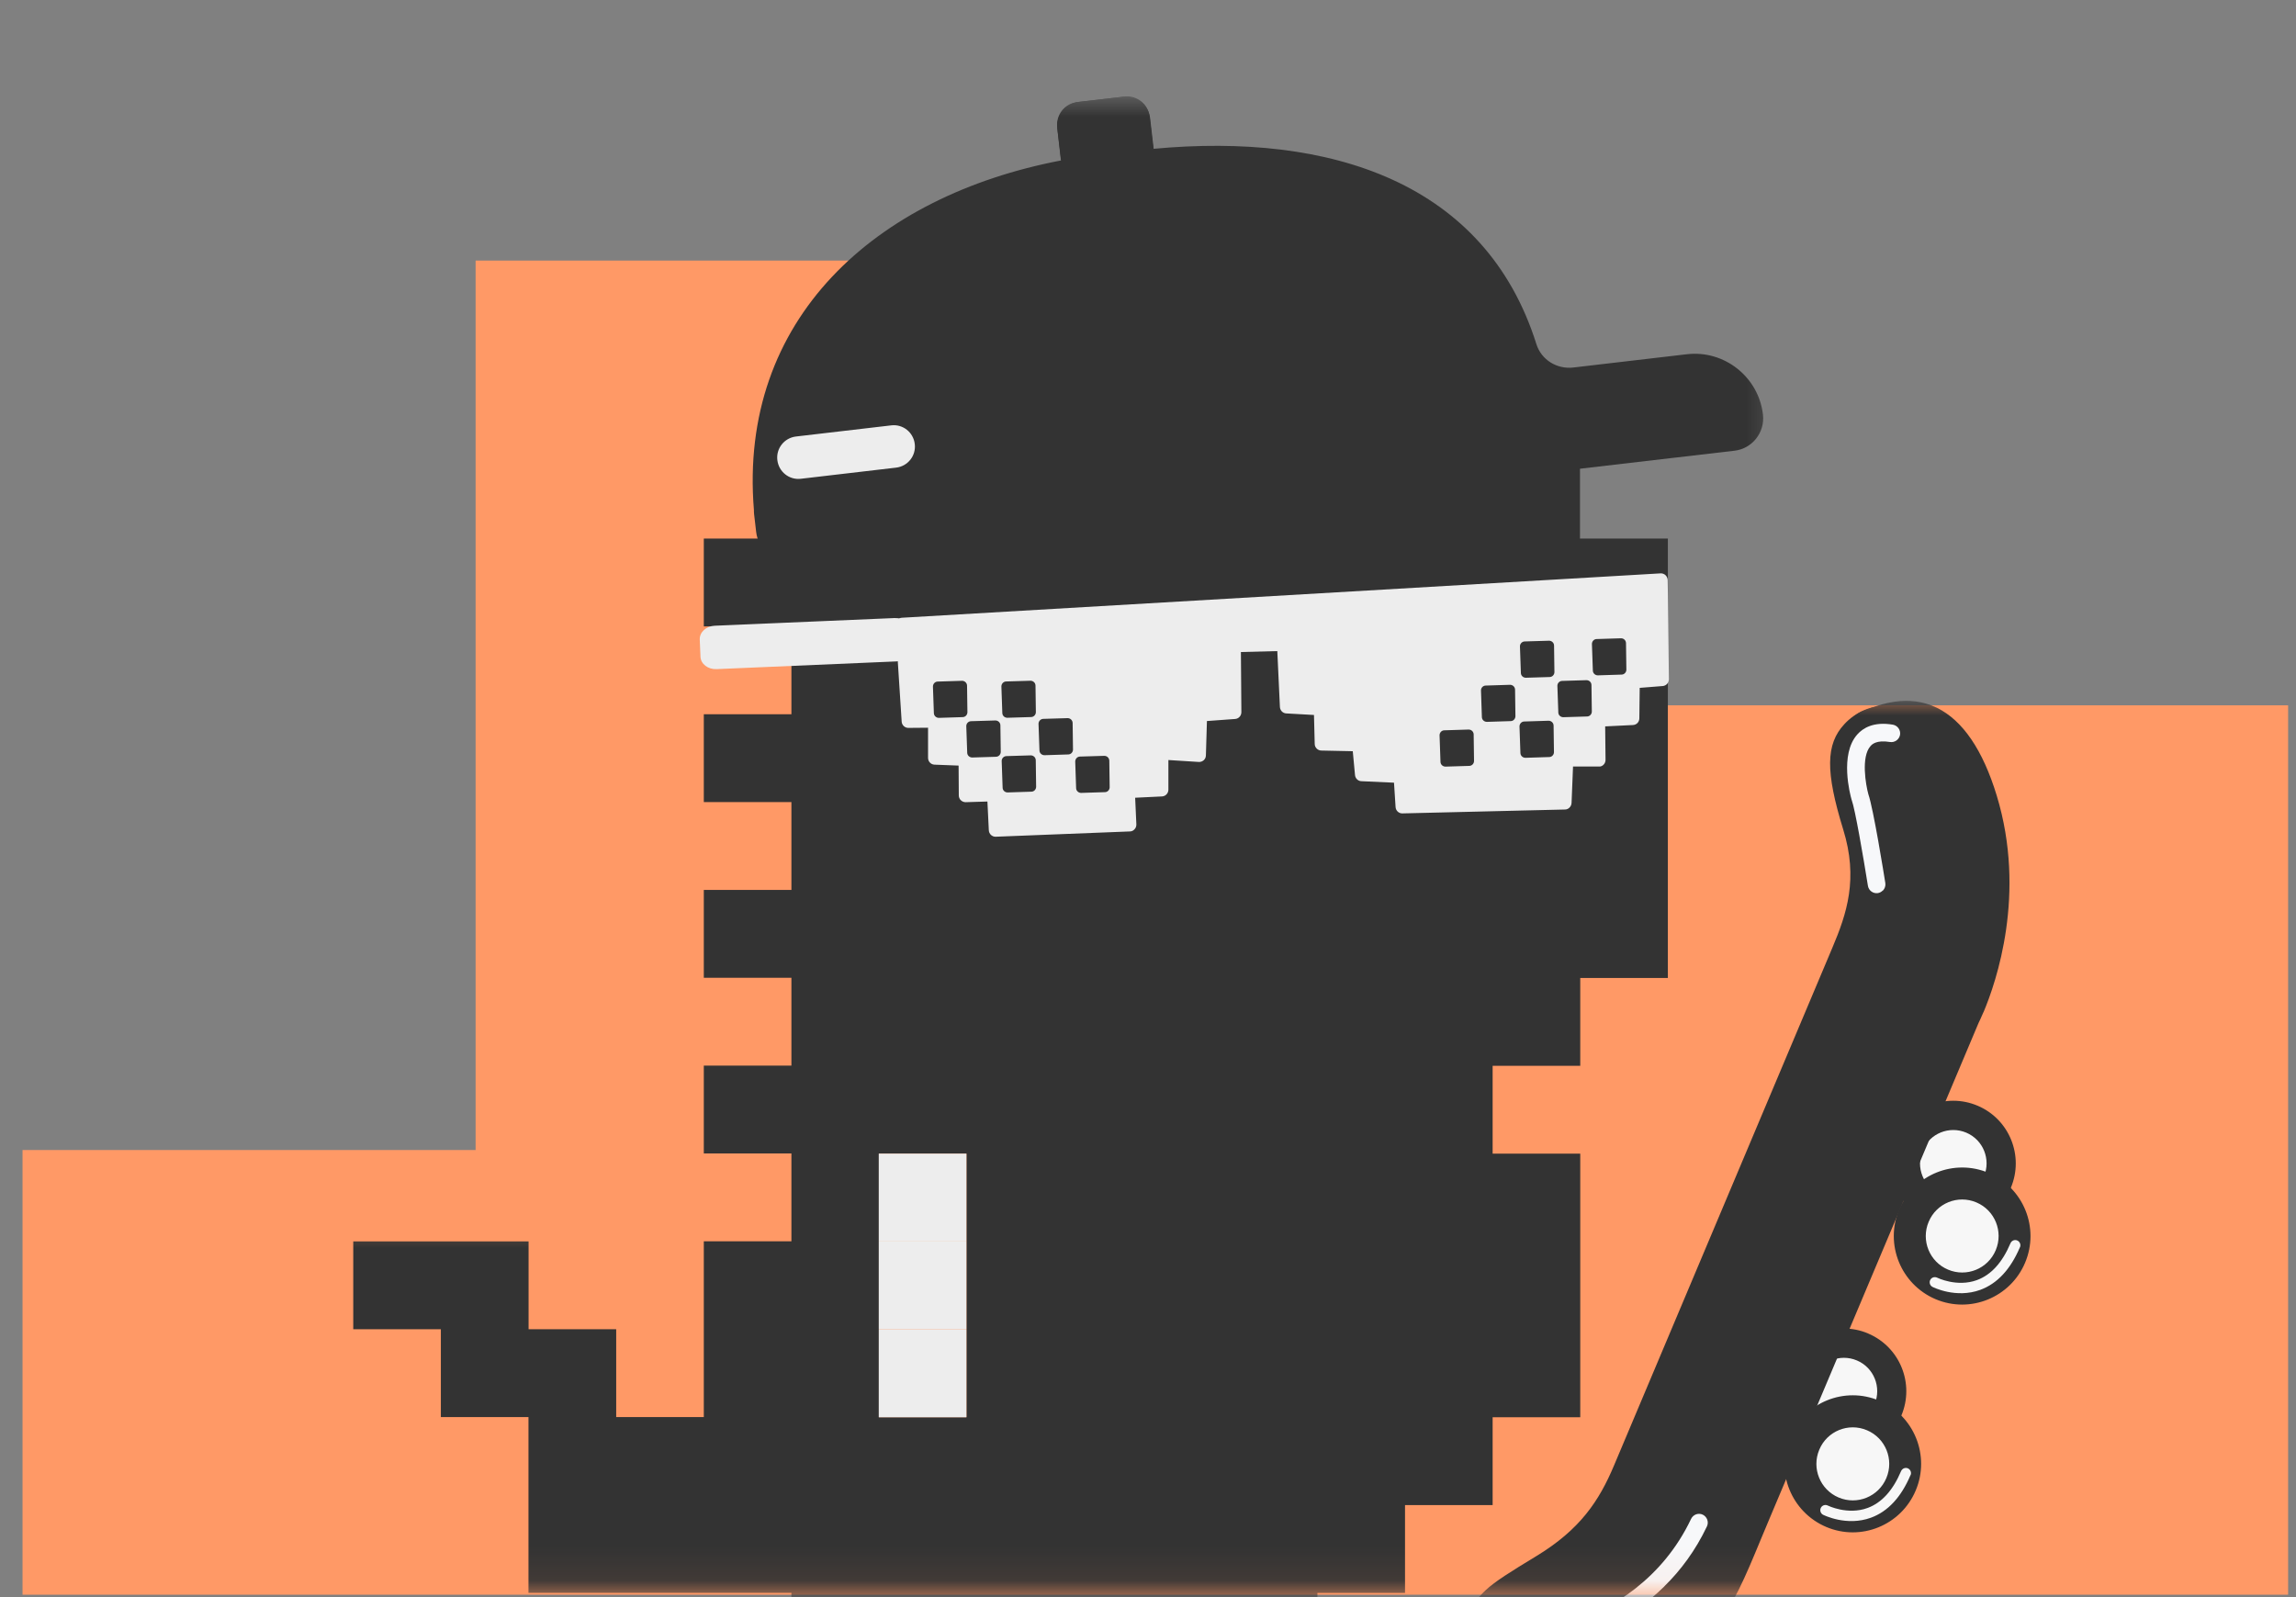
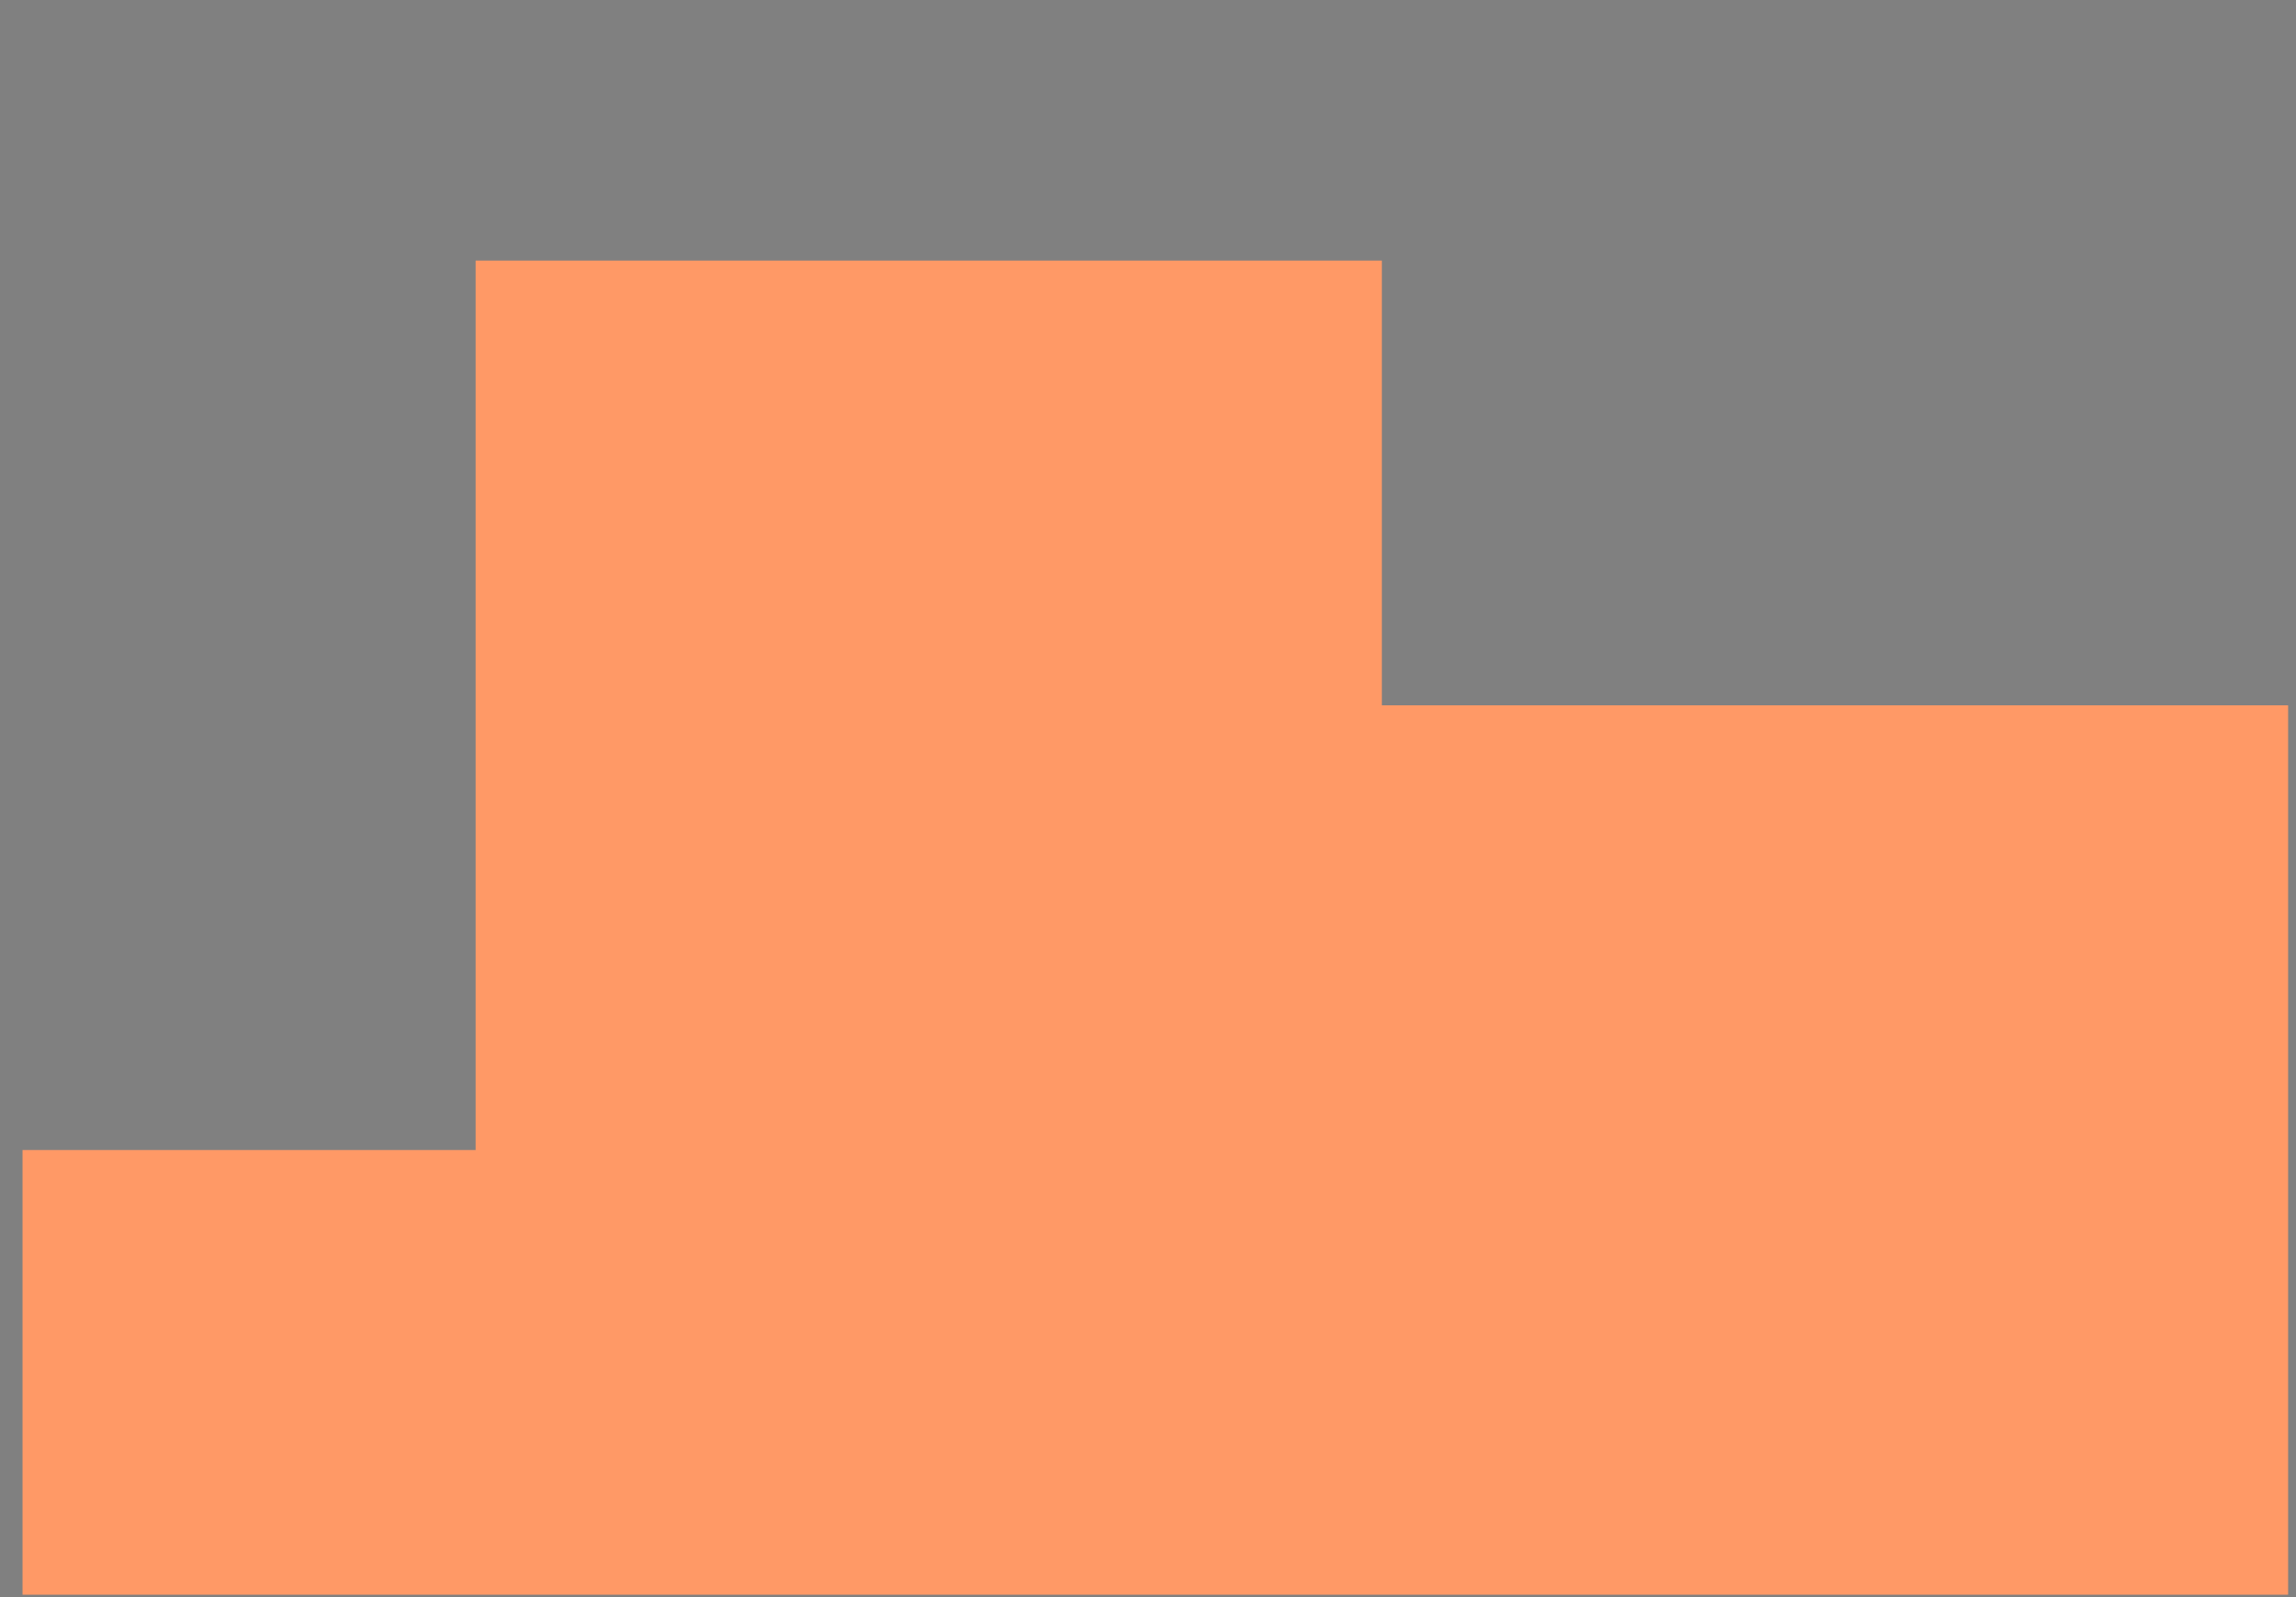
<svg xmlns="http://www.w3.org/2000/svg" width="69" height="48" viewBox="0 0 69 48" fill="none">
  <rect x="0" y="0" width="69" height="48" fill="#808080" stroke="none" />
  <g clip-path="url(#clip0_2989_40679)">
    <path d="M55.147 21.198H41.528V7.831H27.912H14.293V21.198V34.563H0.677V47.928H14.293H14.296H27.912H41.528H55.147H68.763V34.563V21.198H55.147Z" fill="#FF9966" />
    <mask id="mask0_2989_40679" style="mask-type:luminance" maskUnits="userSpaceOnUse" x="5" y="2" width="58" height="46">
-       <path d="M62.32 24.949V36.438V47.927H50.861H39.402H27.943H16.483H5.024V36.438H16.483V24.949V13.46L16.623 2.897H53.619V20.925H62.32V24.949Z" fill="white" />
-     </mask>
+       </mask>
    <g mask="url(#mask0_2989_40679)">
      <path d="M47.482 16.186V13.546H44.849V10.906H42.216V13.546H39.583V10.906H36.95V13.546H34.316V10.906H31.683V13.546H29.05V10.906H26.417V13.546H23.784V16.186H21.151V18.826H23.784V21.466H21.151V24.106H23.784V26.746H21.151V29.386H23.784V32.026H21.151V34.666H23.784V37.306H21.151V42.589H18.518V39.949H15.885V37.309H10.616V39.949H13.249V42.589H15.882V47.872H23.784V55.794H31.686V53.154H29.053V50.514H34.322V55.797H42.224V53.157H39.591V47.874H42.224V45.234H44.857V42.594H47.49V34.672H44.857V32.032H47.49V29.392H50.123V16.186H47.49H47.482ZM26.412 34.672H29.045V42.594H26.412V34.672Z" fill="#333333" />
      <path d="M29.042 34.672H26.409V37.312H29.042V34.672Z" fill="#EDEDED" />
      <path d="M29.042 37.312H26.409V39.952H29.042V37.312Z" fill="#EDEDED" />
      <path d="M29.042 39.954H26.409V42.594H29.042V39.954Z" fill="#EDEDED" />
      <path d="M26.91 18.787L27.097 21.684C27.102 21.792 27.191 21.876 27.297 21.876L27.89 21.871V22.778C27.89 22.886 27.976 22.979 28.085 22.981L28.808 23.009L28.814 23.905C28.814 23.961 28.836 24.014 28.875 24.05C28.914 24.089 28.967 24.109 29.02 24.109L29.674 24.089L29.716 24.951C29.721 25.063 29.813 25.15 29.922 25.147L33.958 24.988C34.011 24.988 34.061 24.963 34.097 24.921C34.133 24.882 34.153 24.829 34.15 24.773L34.114 23.975L34.923 23.936C35.029 23.93 35.113 23.841 35.113 23.732V22.842L36.028 22.9C36.081 22.903 36.134 22.884 36.176 22.847C36.215 22.811 36.24 22.758 36.24 22.702L36.271 21.67L37.12 21.608C37.225 21.6 37.306 21.511 37.306 21.402L37.292 19.596L38.386 19.568L38.464 21.245C38.469 21.352 38.55 21.435 38.653 21.441L39.488 21.488L39.51 22.356C39.51 22.465 39.599 22.554 39.705 22.557L40.654 22.577L40.721 23.294C40.73 23.394 40.813 23.475 40.91 23.478L41.893 23.523L41.94 24.254C41.946 24.363 42.038 24.449 42.144 24.446L47.034 24.329C47.064 24.329 47.095 24.321 47.12 24.307C47.181 24.273 47.226 24.209 47.229 24.134L47.273 23.037H48.05C48.103 23.043 48.156 23.02 48.192 22.981C48.231 22.942 48.25 22.889 48.25 22.836L48.239 21.831L49.077 21.79C49.183 21.784 49.266 21.698 49.266 21.589L49.277 20.673L49.97 20.618C50.076 20.609 50.154 20.52 50.154 20.411L50.118 17.436C50.118 17.38 50.093 17.327 50.054 17.288C50.015 17.249 49.959 17.23 49.906 17.232L27.102 18.566C27.049 18.569 26.999 18.594 26.963 18.636C26.927 18.678 26.91 18.731 26.913 18.784L26.91 18.787ZM47.869 20.157L47.841 19.356C47.841 19.275 47.902 19.208 47.98 19.206L48.715 19.183C48.796 19.183 48.862 19.244 48.865 19.326L48.876 20.126C48.876 20.204 48.815 20.271 48.737 20.274L48.019 20.297C47.938 20.297 47.872 20.235 47.869 20.157ZM46.831 21.416L46.803 20.615C46.8 20.534 46.864 20.467 46.942 20.464L47.677 20.442C47.758 20.442 47.824 20.503 47.827 20.584L47.838 21.385C47.838 21.463 47.777 21.53 47.699 21.533L46.981 21.555C46.9 21.555 46.833 21.494 46.831 21.416ZM46.575 20.347L45.856 20.369C45.776 20.369 45.709 20.308 45.706 20.23L45.678 19.429C45.676 19.348 45.74 19.281 45.818 19.278L46.552 19.256C46.633 19.256 46.7 19.317 46.703 19.398L46.714 20.199C46.714 20.277 46.653 20.344 46.575 20.347ZM45.692 22.635L45.664 21.834C45.664 21.753 45.726 21.686 45.804 21.684L46.538 21.661C46.619 21.661 46.686 21.723 46.689 21.804L46.7 22.605C46.7 22.683 46.639 22.75 46.561 22.752L45.843 22.775C45.762 22.775 45.695 22.713 45.692 22.635ZM44.534 21.555L44.507 20.754C44.504 20.673 44.568 20.606 44.646 20.604L45.38 20.581C45.461 20.581 45.528 20.643 45.531 20.724L45.542 21.524C45.542 21.603 45.481 21.67 45.403 21.672L44.685 21.695C44.604 21.695 44.537 21.633 44.534 21.555ZM43.29 22.9L43.262 22.099C43.262 22.018 43.324 21.951 43.401 21.949L44.136 21.926C44.217 21.926 44.284 21.988 44.287 22.069L44.298 22.87C44.298 22.948 44.237 23.015 44.159 23.018L43.441 23.04C43.36 23.04 43.293 22.979 43.29 22.9ZM32.34 23.69L32.313 22.889C32.313 22.808 32.374 22.741 32.452 22.738L33.187 22.716C33.267 22.716 33.334 22.778 33.337 22.858L33.348 23.659C33.348 23.738 33.287 23.805 33.209 23.807L32.491 23.83C32.41 23.83 32.343 23.768 32.34 23.69ZM31.238 22.557L31.21 21.756C31.208 21.675 31.272 21.608 31.35 21.605L32.084 21.583C32.165 21.583 32.232 21.645 32.235 21.726L32.246 22.526C32.246 22.605 32.185 22.672 32.107 22.674L31.389 22.697C31.308 22.697 31.241 22.635 31.238 22.557ZM30.991 21.55L30.273 21.572C30.192 21.572 30.125 21.511 30.122 21.432L30.094 20.631C30.094 20.551 30.156 20.484 30.233 20.481L30.968 20.459C31.049 20.459 31.116 20.52 31.119 20.601L31.13 21.402C31.13 21.48 31.069 21.547 30.991 21.55ZM30.131 23.676L30.103 22.875C30.1 22.794 30.164 22.727 30.242 22.724L30.977 22.702C31.057 22.702 31.124 22.764 31.127 22.845L31.138 23.645C31.138 23.724 31.077 23.791 30.999 23.793L30.281 23.816C30.2 23.816 30.133 23.754 30.131 23.676ZM29.067 22.627L29.039 21.826C29.037 21.745 29.101 21.678 29.179 21.675L29.913 21.653C29.994 21.653 30.061 21.714 30.064 21.795L30.075 22.596C30.075 22.674 30.014 22.741 29.936 22.744L29.218 22.766C29.137 22.766 29.07 22.705 29.067 22.627ZM28.065 21.435L28.037 20.634C28.037 20.553 28.099 20.486 28.177 20.484L28.911 20.461C28.992 20.461 29.059 20.523 29.062 20.604L29.073 21.404C29.073 21.483 29.012 21.55 28.934 21.552L28.216 21.575C28.135 21.575 28.068 21.513 28.065 21.435Z" fill="#EDEDED" />
      <path d="M21.533 20.11L26.941 19.878C27.197 19.867 27.397 19.683 27.389 19.465L27.367 18.946C27.358 18.728 27.141 18.564 26.885 18.575L21.477 18.806C21.221 18.817 21.021 19.002 21.029 19.219L21.051 19.738C21.06 19.956 21.277 20.121 21.533 20.11Z" fill="#EDEDED" />
      <path d="M22.657 15.329C22.186 9.592 26.295 5.891 31.889 4.822L31.772 3.823C31.73 3.452 31.995 3.114 32.365 3.07L33.796 2.902C34.166 2.86 34.503 3.126 34.547 3.499L34.659 4.473C40.005 3.974 44.645 5.489 46.173 10.345C46.321 10.814 46.788 11.101 47.276 11.046L50.696 10.646C51.824 10.515 52.851 11.333 52.981 12.46C53.043 12.996 52.659 13.485 52.124 13.546L23.806 16.845C23.269 16.906 22.785 16.521 22.724 15.985L22.693 15.717L22.662 15.449C22.657 15.41 22.657 15.371 22.657 15.335V15.329Z" fill="#333333" />
      <path d="M24.068 14.389L26.932 14.054C27.283 14.012 27.533 13.697 27.491 13.345C27.45 12.993 27.135 12.742 26.785 12.784L23.92 13.119C23.57 13.161 23.319 13.476 23.361 13.828C23.403 14.179 23.717 14.431 24.068 14.389Z" fill="#EDEDED" />
-       <path d="M34.67 4.471L34.564 3.555C34.517 3.151 34.152 2.863 33.748 2.908L32.421 3.061C32.017 3.109 31.73 3.474 31.775 3.879L31.884 4.822" fill="#333333" />
-       <path d="M56.144 40.077C55.189 39.672 54.087 40.119 53.683 41.079C53.279 42.036 53.725 43.141 54.679 43.546C55.634 43.951 56.736 43.504 57.14 42.544C57.544 41.587 57.098 40.482 56.141 40.077H56.144Z" fill="#333333" />
+       <path d="M56.144 40.077C55.189 39.672 54.087 40.119 53.683 41.079C53.279 42.036 53.725 43.141 54.679 43.546C55.634 43.951 56.736 43.504 57.14 42.544C57.544 41.587 57.098 40.482 56.141 40.077Z" fill="#333333" />
      <path d="M55.804 40.887C55.295 40.672 54.707 40.909 54.493 41.42C54.279 41.93 54.515 42.519 55.025 42.734C55.534 42.949 56.121 42.712 56.336 42.201C56.55 41.69 56.313 41.101 55.804 40.887Z" fill="#F7F7F7" />
      <path d="M56.48 42.098C55.436 41.654 54.231 42.145 53.788 43.192C53.346 44.238 53.836 45.447 54.88 45.89C55.923 46.334 57.129 45.843 57.571 44.796C58.014 43.75 57.524 42.541 56.48 42.098Z" fill="#333333" />
      <path d="M56.107 42.985C55.55 42.748 54.907 43.01 54.674 43.568C54.437 44.127 54.699 44.771 55.255 45.006C55.812 45.243 56.455 44.98 56.689 44.422C56.925 43.864 56.664 43.22 56.107 42.985Z" fill="#F7F7F7" />
      <path d="M57.415 44.333C57.134 44.997 56.736 45.427 56.224 45.614C55.495 45.879 54.816 45.538 54.788 45.525C54.713 45.486 54.682 45.393 54.721 45.315C54.76 45.24 54.852 45.209 54.93 45.248C54.93 45.248 55.523 45.541 56.124 45.321C56.55 45.165 56.886 44.793 57.132 44.213C57.165 44.135 57.257 44.096 57.335 44.129C57.413 44.163 57.452 44.255 57.418 44.333H57.415Z" fill="#F7F7F7" />
      <path d="M59.431 33.231C58.476 32.827 57.374 33.273 56.97 34.231C56.566 35.188 57.012 36.293 57.969 36.697C58.924 37.102 60.026 36.656 60.43 35.699C60.833 34.741 60.388 33.636 59.431 33.231Z" fill="#333333" />
      <path d="M59.091 34.041C58.581 33.826 57.994 34.063 57.78 34.574C57.565 35.085 57.802 35.673 58.311 35.888C58.821 36.103 59.408 35.866 59.622 35.355C59.837 34.845 59.6 34.256 59.091 34.041Z" fill="#F7F7F7" />
      <path d="M59.767 35.252C58.723 34.808 57.518 35.3 57.076 36.346C56.633 37.392 57.123 38.601 58.167 39.045C59.21 39.488 60.416 38.997 60.858 37.951C61.301 36.904 60.811 35.696 59.767 35.252Z" fill="#333333" />
      <path d="M59.394 36.137C58.837 35.9 58.194 36.162 57.961 36.72C57.724 37.278 57.986 37.923 58.542 38.157C59.099 38.394 59.742 38.132 59.976 37.574C60.212 37.016 59.951 36.371 59.394 36.137Z" fill="#F7F7F7" />
      <path d="M60.703 37.485C60.421 38.149 60.023 38.578 59.511 38.766C58.782 39.031 58.103 38.69 58.075 38.676C58 38.637 57.969 38.545 58.008 38.467C58.047 38.392 58.139 38.361 58.217 38.4C58.217 38.4 58.81 38.693 59.411 38.472C59.837 38.316 60.174 37.945 60.419 37.365C60.452 37.286 60.544 37.247 60.622 37.281C60.7 37.314 60.739 37.406 60.705 37.485H60.703Z" fill="#F7F7F7" />
      <path d="M59.609 30.416C59.533 30.592 59.481 30.703 59.461 30.742L53.176 45.645C53.084 45.862 53.001 46.066 52.917 46.264C51.979 48.53 51.509 49.666 48.589 50.95C46.73 51.765 45.383 51.885 44.578 51.304C44.047 50.922 43.796 50.241 43.874 49.392C43.941 48.661 44.565 48.488 45.288 48.287C45.792 48.148 46.421 47.972 47.078 47.576C48.45 46.744 49.037 45.848 49.497 44.76L56.269 28.702C56.717 27.642 57.079 26.562 56.603 25.024C56.427 24.455 56.213 23.936 56.024 23.478C55.681 22.646 55.456 22.097 55.62 21.703C55.62 21.703 55.62 21.698 55.623 21.698C55.69 21.544 55.812 21.433 55.976 21.371C56.004 21.36 56.032 21.349 56.063 21.338C56.477 21.179 57.337 20.846 58.211 21.273C58.985 21.653 59.589 22.54 60.007 23.913C60.903 26.86 59.995 29.506 59.609 30.421V30.416Z" fill="#333333" />
      <path d="M58.323 30.159C58.251 30.329 58.198 30.438 58.178 30.474L52.088 44.916C51.999 45.126 51.916 45.327 51.838 45.516C50.928 47.715 50.471 48.818 47.638 50.06C45.94 50.805 44.788 50.891 44.206 50.316C43.766 49.881 43.822 49.228 44.003 48.801C44.395 47.872 44.609 47.715 46.163 46.772C47.49 45.968 48.058 45.103 48.503 44.048L55.066 28.485C55.501 27.458 55.852 26.411 55.392 24.927C54.858 23.194 54.866 22.367 55.426 21.765C55.734 21.43 56.275 21.123 56.859 21.257C57.619 21.433 58.242 22.303 58.713 23.841C59.584 26.701 58.702 29.266 58.326 30.156L58.323 30.159Z" fill="#333333" />
      <path d="M50.017 47.679C47.868 49.791 44.779 49.825 44.74 49.825C44.595 49.825 44.476 49.708 44.476 49.56C44.476 49.415 44.593 49.295 44.74 49.295C44.785 49.295 49.113 49.242 50.822 45.647C50.886 45.516 51.041 45.46 51.172 45.522C51.303 45.586 51.359 45.742 51.298 45.873C50.953 46.599 50.51 47.193 50.017 47.676V47.679Z" fill="#F7F8FA" />
      <path d="M56.577 26.768C56.538 26.805 56.491 26.832 56.435 26.841C56.291 26.863 56.157 26.765 56.135 26.62C55.993 25.73 55.748 24.312 55.648 24.044L55.642 24.025C55.603 23.888 55.278 22.674 55.817 22.072C55.984 21.884 56.304 21.681 56.883 21.779C57.028 21.804 57.123 21.94 57.101 22.083C57.075 22.228 56.939 22.323 56.797 22.3C56.385 22.231 56.254 22.376 56.213 22.423C55.923 22.747 56.071 23.59 56.149 23.872C56.299 24.299 56.622 26.308 56.658 26.537C56.672 26.626 56.641 26.71 56.583 26.768H56.577Z" fill="#F7F8FA" />
    </g>
  </g>
  <defs>
    <clipPath id="clip0_2989_40679">
      <rect width="68.471" height="48" fill="white" transform="translate(0.529)" />
    </clipPath>
  </defs>
</svg>